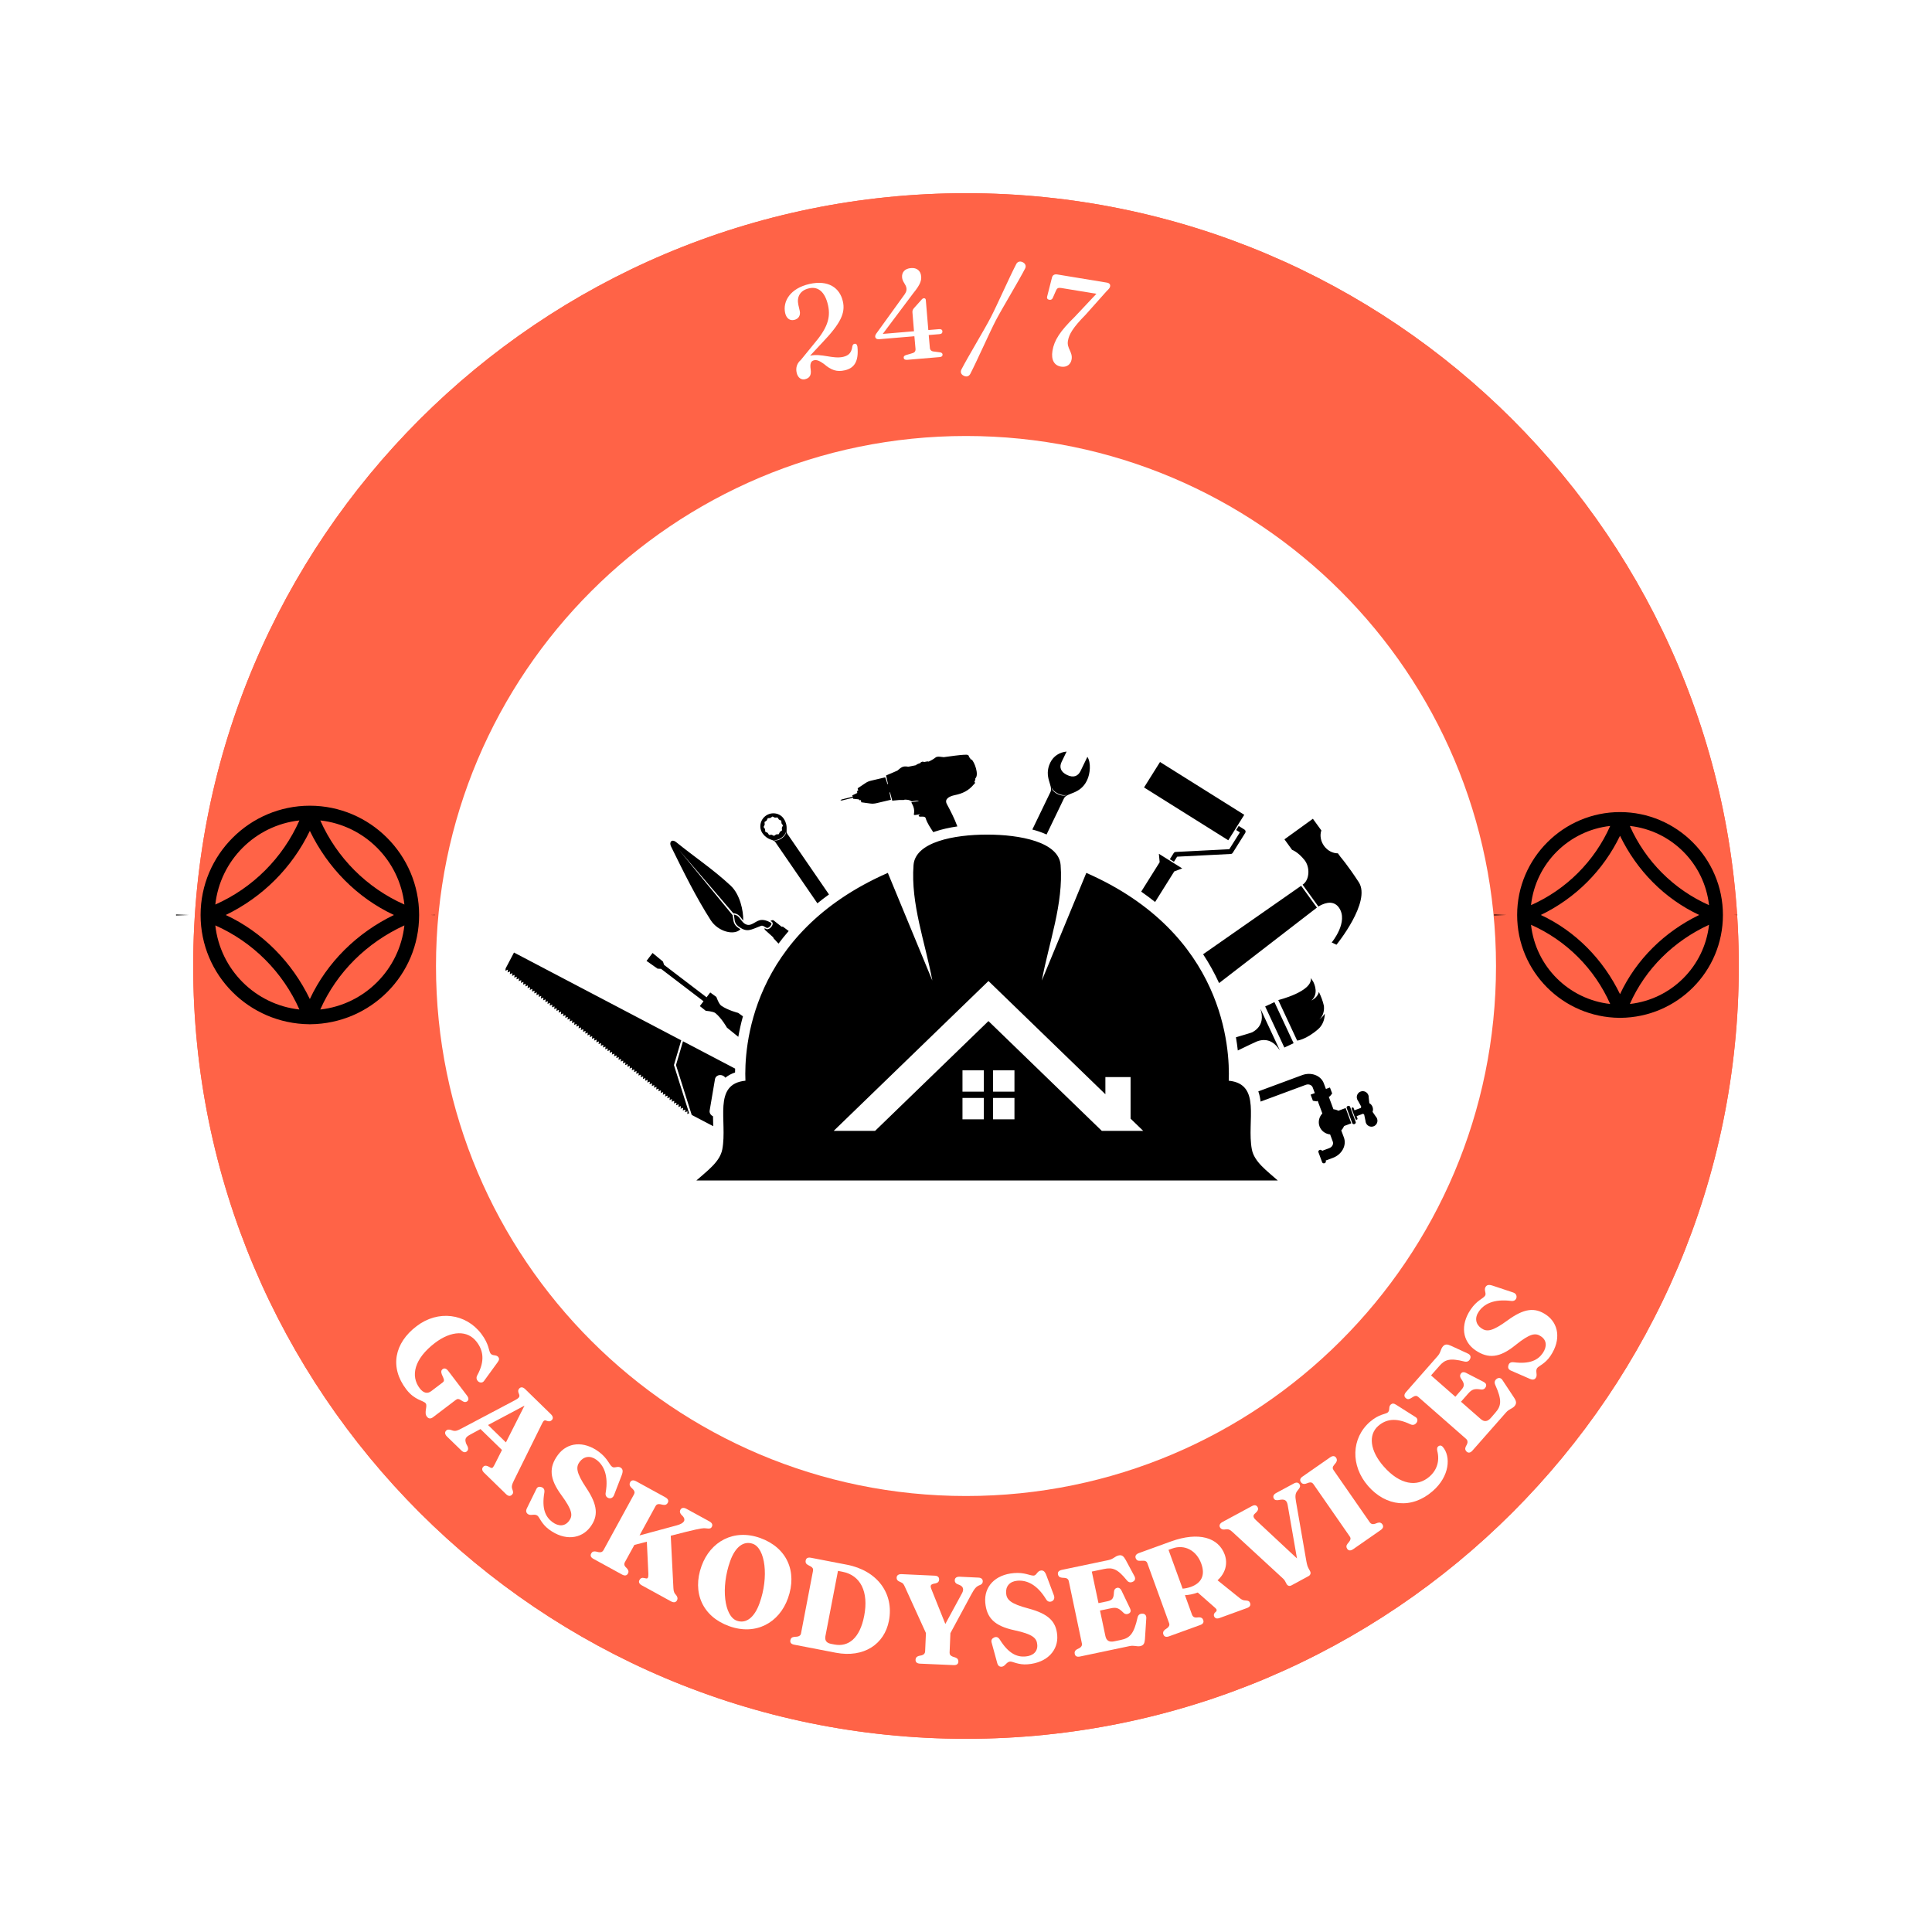
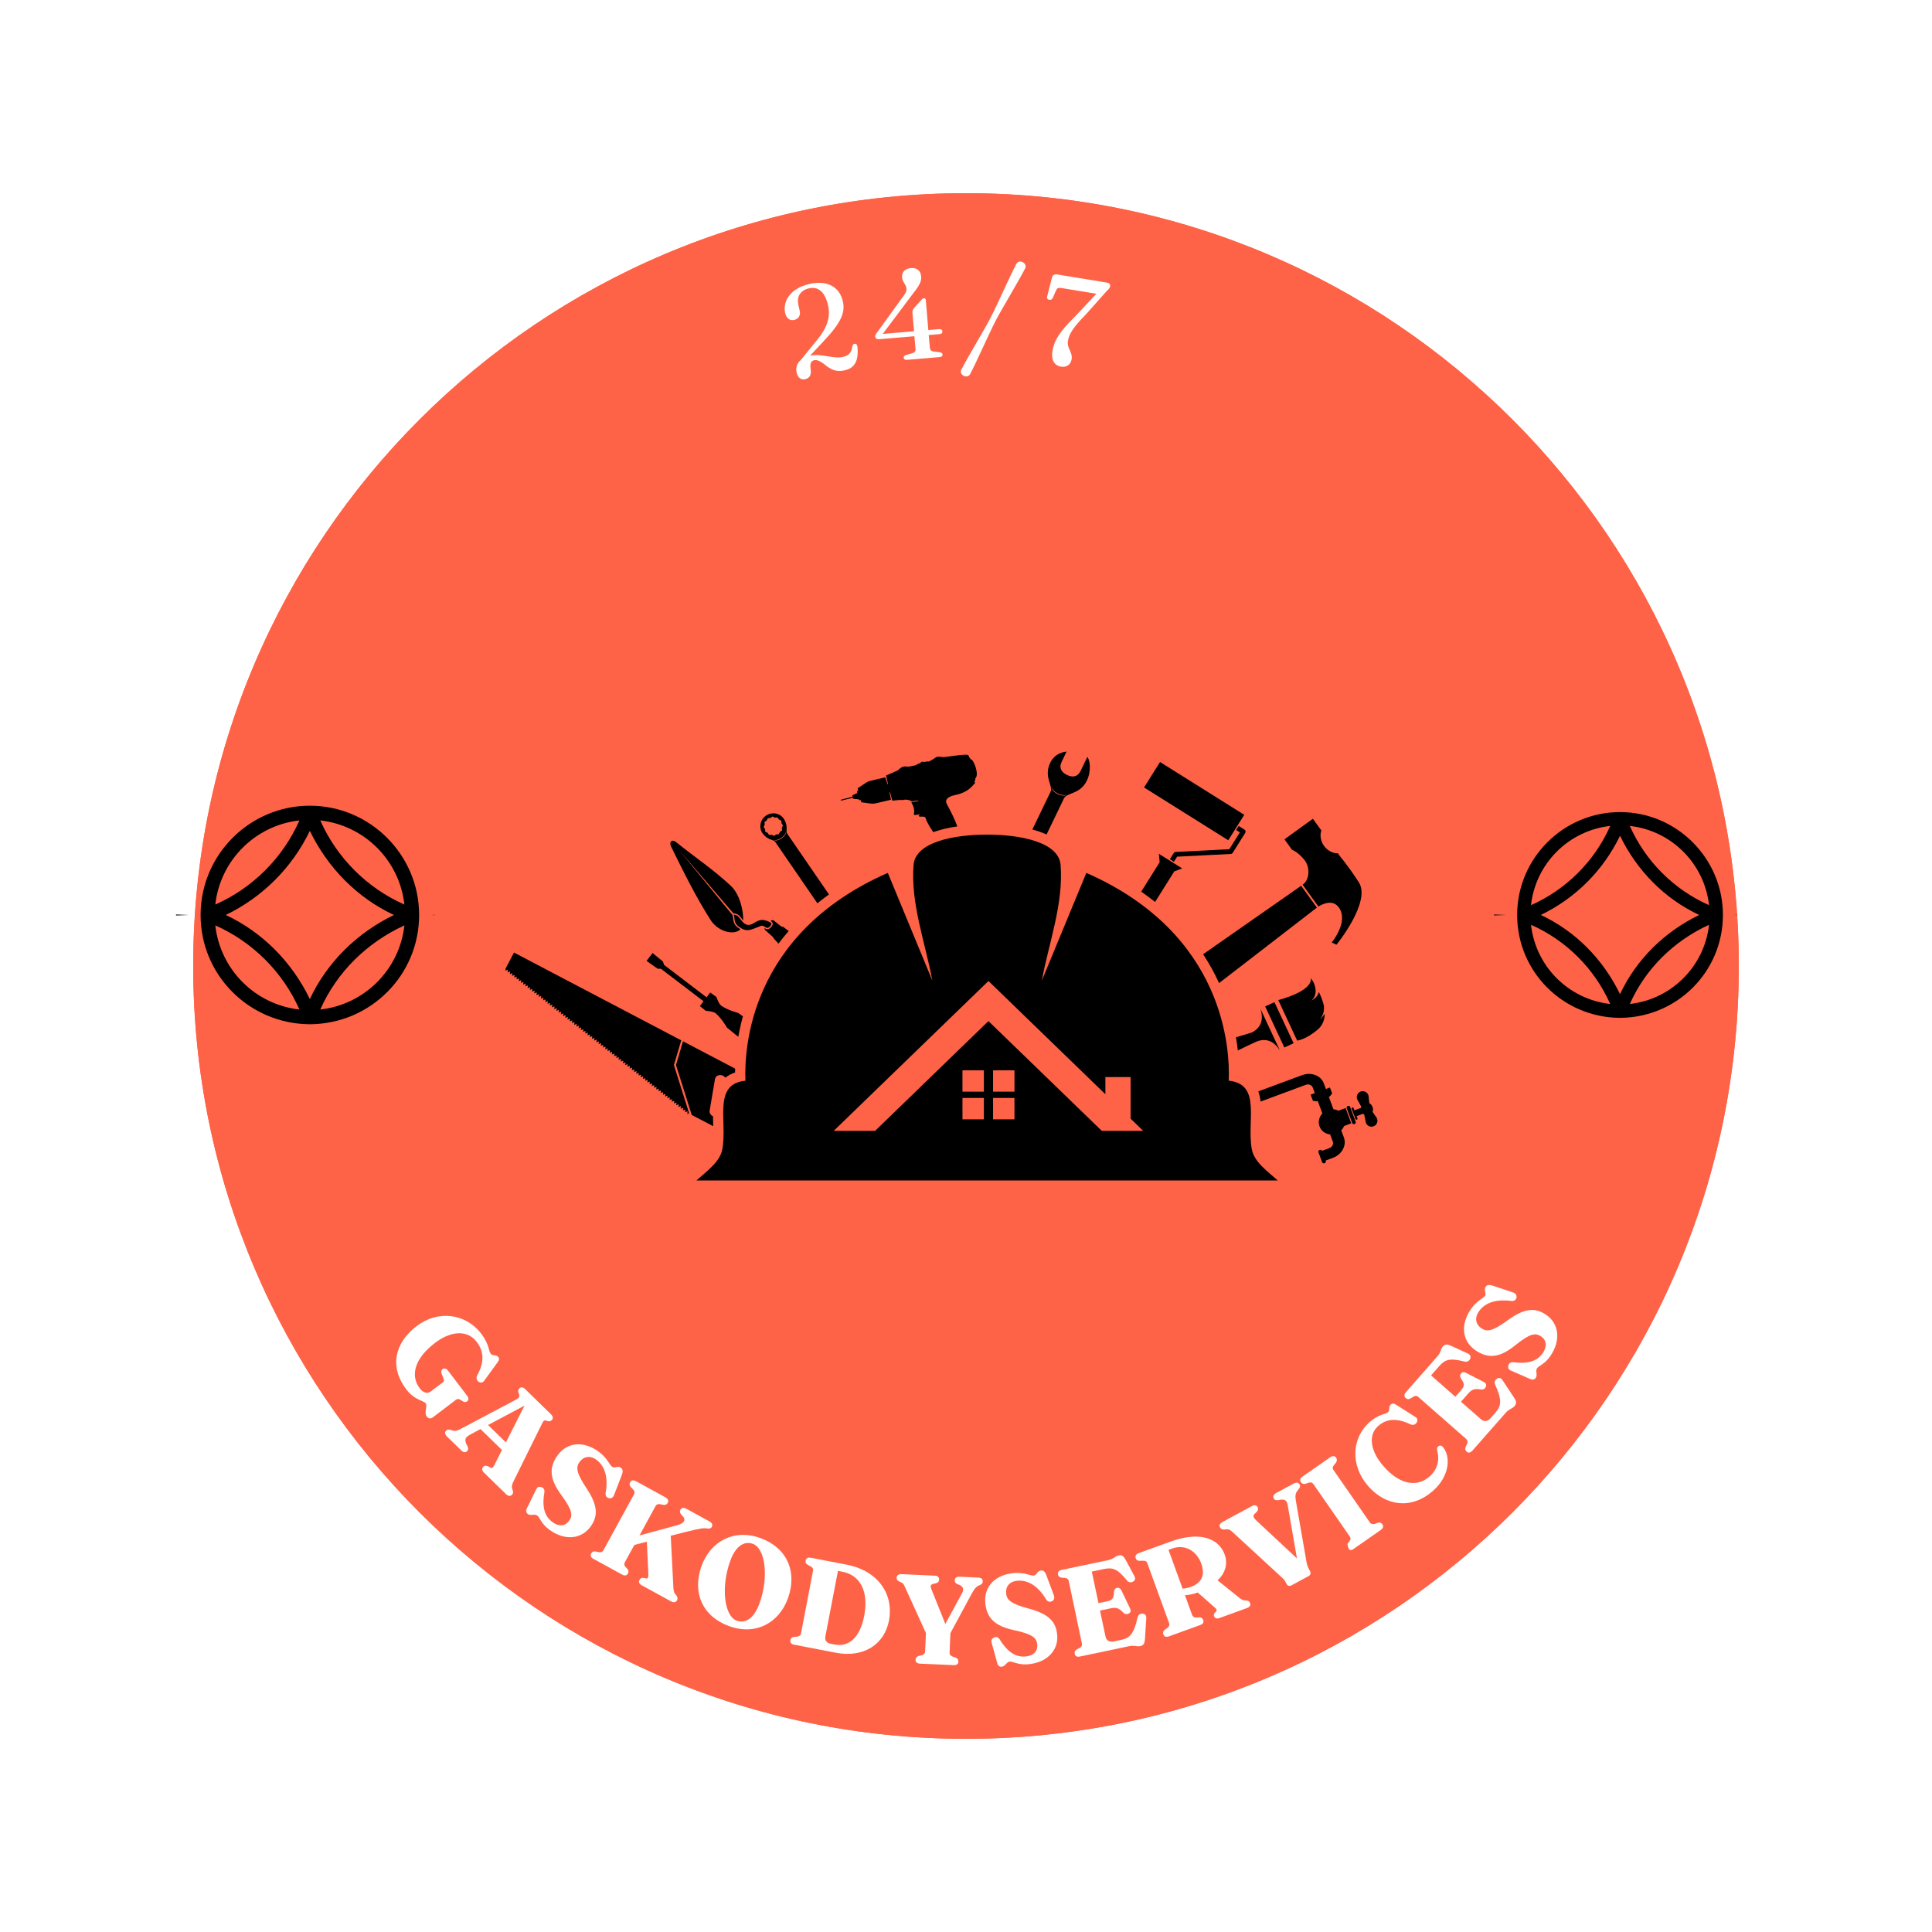
<svg xmlns="http://www.w3.org/2000/svg" width="500" zoomAndPan="magnify" viewBox="0 0 375 375" height="500" preserveAspectRatio="xMidYMid meet" version="1.0">
  <defs>
    <g />
    <clipPath id="f6f3cd35b4">
      <path d="M 37.5 37.5 L 337.5 37.5 L 337.5 337.5 L 37.5 337.5 Z M 37.5 37.5 " clip-rule="nonzero" />
    </clipPath>
    <clipPath id="09db874803">
      <path d="M 187.5 37.5 C 104.656 37.5 37.5 104.656 37.5 187.5 C 37.5 270.344 104.656 337.5 187.5 337.5 C 270.344 337.5 337.5 270.344 337.5 187.5 C 337.5 104.656 270.344 37.5 187.5 37.5 Z M 187.5 37.5 " clip-rule="nonzero" />
    </clipPath>
    <clipPath id="fb30d9451d">
      <path d="M 84.625 84.625 L 290.375 84.625 L 290.375 290.375 L 84.625 290.375 Z M 84.625 84.625 " clip-rule="nonzero" />
    </clipPath>
    <clipPath id="0840df6bc2">
      <path d="M 187.5 84.625 C 130.684 84.625 84.625 130.684 84.625 187.5 C 84.625 244.316 130.684 290.375 187.5 290.375 C 244.316 290.375 290.375 244.316 290.375 187.5 C 290.375 130.684 244.316 84.625 187.5 84.625 Z M 187.5 84.625 " clip-rule="nonzero" />
    </clipPath>
    <clipPath id="5b52ff3342">
      <path d="M 34.168 156.258 L 84.418 156.258 L 84.418 199 L 34.168 199 Z M 34.168 156.258 " clip-rule="nonzero" />
    </clipPath>
    <clipPath id="c1acedb859">
      <path d="M 289.988 157.504 L 337.238 157.504 L 337.238 198 L 289.988 198 Z M 289.988 157.504 " clip-rule="nonzero" />
    </clipPath>
    <clipPath id="a57ada8ed6">
      <path d="M 98.047 145.879 L 267.547 145.879 L 267.547 229.129 L 98.047 229.129 Z M 98.047 145.879 " clip-rule="nonzero" />
    </clipPath>
  </defs>
  <rect x="-37.5" width="450" fill="#ffffff" y="-37.5" height="450" fill-opacity="1" />
  <rect x="-37.5" width="450" fill="#ffffff" y="-37.5" height="450" fill-opacity="1" />
  <g clip-path="url(#f6f3cd35b4)">
    <g clip-path="url(#09db874803)">
      <path fill="#ff6347" d="M 37.5 37.5 L 337.5 37.5 L 337.5 337.5 L 37.5 337.5 Z M 37.5 37.5 " fill-opacity="1" fill-rule="nonzero" />
      <path stroke-linecap="butt" transform="matrix(0.75, 0, 0, 0.75, 37.5, 37.5)" fill="none" stroke-linejoin="miter" d="M 200 0 C 89.542 0 -0 89.542 -0 200 C -0 310.458 89.542 400 200 400 C 310.458 400 400 310.458 400 200 C 400 89.542 310.458 0 200 0 Z M 200 0 " stroke="#ff6347" stroke-width="4" stroke-opacity="1" stroke-miterlimit="4" />
    </g>
  </g>
  <g clip-path="url(#fb30d9451d)">
    <g clip-path="url(#0840df6bc2)">
-       <path fill="#ffffff" d="M 84.625 84.625 L 290.375 84.625 L 290.375 290.375 L 84.625 290.375 Z M 84.625 84.625 " fill-opacity="1" fill-rule="nonzero" />
-     </g>
+       </g>
  </g>
  <g clip-path="url(#5b52ff3342)">
    <path fill="#000000" d="M 62.168 159.246 C 70.746 160.199 77.539 166.992 78.492 175.57 C 71.223 172.355 65.387 166.516 62.168 159.246 Z M 58.117 159.246 C 54.898 166.516 49.062 172.355 41.793 175.57 C 42.746 166.992 49.539 160.199 58.117 159.246 Z M -233.199 177.598 C -233.199 177.598 -219.973 178.074 -199.48 178.668 C -194.238 178.789 -188.637 179.027 -182.562 179.145 C -177.199 179.266 -171.602 179.383 -165.641 179.383 C -157.062 179.504 -148.008 179.504 -138.715 179.504 C -125.609 179.504 -111.906 179.504 -98.203 179.621 C -84.504 179.621 -70.801 179.621 -57.695 179.621 C -48.402 179.621 -39.227 179.621 -30.766 179.504 C -23.617 179.383 -16.828 179.266 -10.512 179.145 C -1.695 178.906 6.289 178.668 13.078 178.43 C 27.734 177.953 36.672 177.598 36.672 177.598 C 36.672 177.598 27.734 177.238 13.078 176.762 C 6.289 176.523 -1.695 176.285 -10.512 176.047 C -16.828 175.93 -23.617 175.809 -30.766 175.691 C -39.348 175.57 -48.402 175.57 -57.695 175.57 C -70.801 175.57 -84.504 175.57 -98.203 175.57 C -111.906 175.57 -125.609 175.57 -138.715 175.691 C -148.008 175.691 -157.184 175.809 -165.641 175.809 C -171.48 175.93 -177.199 176.047 -182.562 176.047 C -188.637 176.168 -194.238 176.285 -199.48 176.523 C -219.973 177.121 -233.199 177.598 -233.199 177.598 Z M 83.613 177.598 C 83.613 177.598 96.84 178.074 117.332 178.668 C 122.574 178.789 128.176 179.027 134.254 179.145 C 139.613 179.266 145.215 179.383 151.172 179.383 C 159.75 179.504 168.805 179.504 178.219 179.504 C 191.324 179.504 205.027 179.504 218.727 179.621 C 232.43 179.621 246.133 179.621 259.238 179.621 C 268.531 179.621 277.707 179.621 286.285 179.504 C 293.434 179.383 300.227 179.266 306.539 179.145 C 315.477 178.906 323.34 178.668 330.133 178.43 C 344.785 177.953 353.723 177.598 353.723 177.598 C 353.723 177.598 344.785 177.238 330.133 176.762 C 323.34 176.523 315.355 176.285 306.539 176.047 C 300.227 175.93 293.434 175.809 286.285 175.691 C 277.707 175.57 268.652 175.57 259.238 175.57 C 246.133 175.57 232.43 175.57 218.727 175.57 C 205.027 175.57 191.324 175.57 178.219 175.691 C 168.805 175.691 159.75 175.809 151.172 175.809 C 145.332 175.93 139.613 176.047 134.254 176.047 C 128.176 176.168 122.574 176.285 117.332 176.523 C 96.84 177.121 83.613 177.598 83.613 177.598 Z M 60.141 161.273 C 63.598 168.422 69.316 174.262 76.465 177.598 C 69.316 181.051 63.48 186.77 60.141 193.918 C 56.688 186.77 50.969 180.934 43.82 177.598 C 50.969 174.141 56.688 168.422 60.141 161.273 Z M 78.492 179.621 C 77.539 188.199 70.746 194.992 62.168 195.945 C 65.387 188.676 71.223 182.957 78.492 179.621 Z M 41.793 179.621 C 49.062 182.84 54.898 188.676 58.117 195.945 C 49.539 194.992 42.746 188.199 41.793 179.621 Z M 60.141 198.805 C 60.141 198.805 60.141 198.805 60.023 198.805 C 48.348 198.684 38.934 189.273 38.934 177.598 C 38.934 165.918 48.465 156.387 60.141 156.387 C 71.82 156.387 81.352 165.918 81.352 177.598 C 81.352 189.273 71.938 198.684 60.262 198.805 C 60.141 198.805 60.141 198.805 60.141 198.805 Z M 60.141 198.805 " fill-opacity="1" fill-rule="evenodd" />
  </g>
  <g clip-path="url(#c1acedb859)">
    <path fill="#000000" d="M 316.352 160.316 C 324.43 161.215 330.824 167.609 331.723 175.688 C 324.879 172.656 319.383 167.16 316.352 160.316 Z M 312.539 160.316 C 309.508 167.16 304.012 172.656 297.168 175.688 C 298.066 167.609 304.461 161.215 312.539 160.316 Z M 38.23 177.594 C 38.23 177.594 50.684 178.043 69.98 178.605 C 74.918 178.715 80.191 178.941 85.91 179.051 C 90.961 179.164 96.234 179.277 101.844 179.277 C 109.922 179.391 118.449 179.391 127.199 179.391 C 139.539 179.391 152.441 179.391 165.344 179.5 C 178.246 179.5 191.148 179.5 203.488 179.5 C 212.238 179.5 220.879 179.5 228.844 179.391 C 235.574 179.277 241.969 179.164 247.918 179.051 C 256.219 178.828 263.734 178.605 270.129 178.379 C 283.93 177.93 292.344 177.594 292.344 177.594 C 292.344 177.594 283.93 177.258 270.129 176.809 C 263.734 176.586 256.219 176.359 247.918 176.137 C 241.969 176.023 235.574 175.91 228.844 175.801 C 220.766 175.688 212.238 175.688 203.488 175.688 C 191.148 175.688 178.246 175.688 165.344 175.688 C 152.441 175.688 139.539 175.688 127.199 175.801 C 118.449 175.801 109.809 175.91 101.844 175.91 C 96.344 176.023 90.961 176.137 85.91 176.137 C 80.191 176.246 74.918 176.359 69.98 176.586 C 50.684 177.145 38.23 177.594 38.23 177.594 Z M 336.547 177.594 C 336.547 177.594 349 178.043 368.297 178.605 C 373.234 178.715 378.508 178.941 384.23 179.051 C 389.277 179.164 394.551 179.277 400.16 179.277 C 408.238 179.391 416.766 179.391 425.629 179.391 C 437.969 179.391 450.871 179.391 463.773 179.5 C 476.676 179.5 489.578 179.5 501.918 179.5 C 510.668 179.5 519.309 179.5 527.387 179.391 C 534.117 179.277 540.512 179.164 546.457 179.051 C 554.871 178.828 562.277 178.605 568.672 178.379 C 582.473 177.93 590.887 177.594 590.887 177.594 C 590.887 177.594 582.473 177.258 568.672 176.809 C 562.277 176.586 554.762 176.359 546.457 176.137 C 540.512 176.023 534.117 175.91 527.387 175.801 C 519.309 175.688 510.781 175.688 501.918 175.688 C 489.578 175.688 476.676 175.688 463.773 175.688 C 450.871 175.688 437.969 175.688 425.629 175.801 C 416.766 175.801 408.238 175.91 400.16 175.91 C 394.664 176.023 389.277 176.137 384.23 176.137 C 378.508 176.246 373.234 176.359 368.297 176.586 C 349 177.145 336.547 177.594 336.547 177.594 Z M 314.445 162.223 C 317.699 168.957 323.086 174.453 329.816 177.594 C 323.086 180.848 317.586 186.234 314.445 192.965 C 311.191 186.234 305.809 180.734 299.074 177.594 C 305.809 174.34 311.191 168.957 314.445 162.223 Z M 331.723 179.5 C 330.824 187.578 324.43 193.973 316.352 194.871 C 319.383 188.027 324.879 182.645 331.723 179.5 Z M 297.168 179.5 C 304.012 182.531 309.508 188.027 312.539 194.871 C 304.461 193.973 298.066 187.578 297.168 179.5 Z M 314.445 197.562 C 314.445 197.562 314.445 197.562 314.332 197.562 C 303.34 197.453 294.477 188.59 294.477 177.594 C 294.477 166.598 303.453 157.625 314.445 157.625 C 325.441 157.625 334.418 166.598 334.418 177.594 C 334.418 188.59 325.555 197.453 314.559 197.562 C 314.445 197.562 314.445 197.562 314.445 197.562 Z M 314.445 197.562 " fill-opacity="1" fill-rule="evenodd" />
  </g>
  <g clip-path="url(#a57ada8ed6)">
    <path fill="#000000" d="M 255.867 199.75 C 256.746 198.984 257.133 197.832 257.141 196.75 C 256.652 197.539 256.074 197.859 256.074 197.859 C 257.055 197.094 257.02 195.637 256.973 195.25 C 256.766 194.301 256.391 193.352 255.992 192.523 C 255.746 193.668 254.539 194.191 254.539 194.191 C 255.992 192.941 255.137 191.016 254.898 190.551 C 254.625 190.109 254.434 189.848 254.434 189.848 C 254.77 192.48 248.109 194.113 248.109 194.113 L 251.777 201.98 C 251.777 201.98 253.5 201.82 255.867 199.75 Z M 137.953 178.613 C 139.375 180.828 142.5 181.641 143.719 180.371 C 143.547 180.27 143.363 180.148 143.168 180 C 142.43 179.445 142.363 178.824 142.297 178.23 C 142.273 178.039 142.25 177.84 142.203 177.637 L 131.715 164.875 L 142.352 177.285 C 142.383 177.273 142.418 177.266 142.453 177.273 C 143.25 177.348 143.645 177.879 143.992 178.344 C 144.078 178.465 144.164 178.582 144.258 178.688 C 144.316 176.793 143.625 173.582 141.824 171.906 C 138.406 168.719 134.957 166.465 131.234 163.449 C 130.453 162.816 129.797 163.391 130.254 164.316 C 132.664 169.207 135.047 174.074 137.953 178.613 Z M 150.191 182.172 C 150.199 182.184 150.207 182.195 150.219 182.203 C 150.219 182.203 150.223 182.207 150.223 182.203 C 150.523 182.523 150.816 182.844 151.109 183.156 C 151.734 182.316 152.395 181.5 153.086 180.707 C 152.75 180.453 152.41 180.199 152.066 179.945 C 151.992 179.852 151.859 179.848 151.719 179.879 L 150.16 178.656 C 150.035 178.539 149.801 178.605 149.539 178.77 C 149.629 178.816 149.711 178.863 149.793 178.906 C 149.805 178.914 149.812 178.922 149.828 178.93 C 150 179.07 150.082 179.375 149.781 179.805 C 149.633 180.012 149.434 180.195 149.227 180.289 C 149.031 180.383 148.824 180.395 148.648 180.289 C 148.625 180.277 148.477 180.191 148.41 180.156 C 148.391 180.262 148.398 180.359 148.441 180.434 L 148.441 180.438 C 148.457 180.461 148.477 180.484 148.5 180.508 C 148.516 180.523 150.09 181.941 150.09 181.941 C 150.102 182.023 150.129 182.094 150.176 182.156 C 150.18 182.16 150.188 182.164 150.191 182.172 Z M 142.43 177.52 C 142.641 178.398 142.422 179.129 143.316 179.805 C 145.027 181.098 145.703 180.457 147.715 179.707 C 148.066 179.574 148.43 179.914 148.773 180.078 C 149.18 180.324 149.969 179.363 149.672 179.121 C 148.938 178.711 148.133 178.41 147.383 178.637 C 146.617 178.867 145.836 179.684 145.062 179.508 C 143.77 179.207 143.758 177.645 142.43 177.52 Z M 241.512 158.152 L 225.16 147.902 L 222.059 152.844 L 238.41 163.094 Z M 239.934 161.105 L 240.66 161.562 L 238.605 164.832 L 228.191 165.363 C 228.039 165.371 227.898 165.453 227.816 165.582 L 227.066 166.777 L 227.859 167.27 L 228.48 166.281 L 238.898 165.754 C 239.051 165.746 239.188 165.664 239.27 165.535 L 241.699 161.664 C 241.836 161.445 241.77 161.156 241.551 161.02 L 240.43 160.316 Z M 165.559 154.844 L 165.609 155.043 L 166.719 155.156 C 166.742 155.215 166.758 155.27 166.781 155.328 L 167.07 155.297 L 167.18 155.723 L 168.906 155.961 C 169.301 156.016 169.723 155.992 170.094 155.902 L 172.934 155.234 C 172.844 154.754 172.75 154.281 172.648 153.812 L 172.754 153.785 C 172.891 154.324 173.035 154.863 173.188 155.41 L 174.484 155.285 L 175.57 155.273 L 175.555 155.207 C 176.113 155.23 176.461 155.215 176.957 155.547 C 177.465 155.465 177.832 155.398 178.098 155.414 C 178.191 155.418 178.277 155.445 178.355 155.492 L 177.102 155.668 C 176.902 155.695 176.867 155.742 176.973 155.922 C 177.406 156.645 177.531 157.328 177.379 158.039 C 177.352 158.156 177.461 158.195 177.582 158.199 L 178.633 158.043 C 178.434 158.156 178.184 158.324 178.395 158.461 C 178.625 158.633 179.52 158.305 179.664 158.793 C 179.965 159.785 180.582 160.648 181.148 161.523 C 181.277 161.477 181.41 161.43 181.543 161.387 C 182.789 160.969 184.238 160.637 185.824 160.406 C 185.242 158.832 184.504 157.414 183.781 156.062 C 183.293 155.145 184.109 154.586 185.367 154.324 C 186.84 154.02 188.02 153.465 189.008 152.262 C 189.27 152.004 189.34 151.988 189.125 151.688 C 189.262 151.602 189.355 151.246 189.301 151.098 C 190.105 150.379 189.094 147.785 188.578 147.422 C 188.457 147.336 188.41 147.473 188.367 147.336 C 188.316 147.152 188.207 147.012 188.008 146.93 C 188.262 146.797 187.891 146.484 187.594 146.488 C 186.117 146.504 184.656 146.797 183.188 146.965 C 182.781 146.934 181.961 146.754 181.637 147 C 181.164 147.363 180.695 147.629 180.223 147.836 C 180.223 147.836 180.223 147.832 180.223 147.828 C 180.199 147.754 179.809 147.797 179.297 147.918 C 179.238 147.859 179.172 147.809 179.074 147.836 L 178.773 147.922 C 178.719 147.938 178.711 148.016 178.699 148.086 C 178.168 148.254 177.789 148.434 177.812 148.516 C 177.812 148.516 177.812 148.52 177.812 148.52 C 177.328 148.613 176.828 148.707 176.301 148.824 C 175.164 148.598 174.871 149.02 174.172 149.586 L 174.168 149.578 L 173.109 150.043 L 171.984 150.516 C 172.102 151.062 172.223 151.617 172.355 152.176 L 172.25 152.199 C 172.125 151.754 171.984 151.312 171.824 150.879 L 169.008 151.543 C 168.629 151.633 168.273 151.793 167.949 152.02 L 166.469 153.008 L 166.586 153.461 L 166.34 153.547 C 166.359 153.672 166.375 153.797 166.398 153.918 L 165.43 154.375 L 165.5 154.645 L 163.352 155.176 L 163.109 155.34 L 163.402 155.375 Z M 227.926 169.137 L 229.469 168.559 L 224.938 165.719 L 225.09 167.355 L 221.508 173.066 C 222.438 173.715 223.336 174.383 224.203 175.074 Z M 200.375 161.012 C 200.816 161.125 201.238 161.25 201.637 161.383 C 202.184 161.566 202.68 161.766 203.137 161.977 C 204.73 158.672 206.25 155.516 206.512 154.977 C 207.094 153.773 209.645 154.258 210.988 151.469 C 211.621 150.168 211.797 148.027 211.062 146.902 L 209.734 149.652 C 209.242 150.668 208.352 151.023 207.102 150.418 C 205.848 149.812 205.57 148.895 206.059 147.879 L 207.027 145.879 C 205.688 146.008 204.484 146.727 203.855 148.027 C 202.512 150.816 204.477 152.512 203.898 153.715 C 203.629 154.27 202.023 157.602 200.375 161.012 Z M 205.355 154.031 C 206.02 154.352 206.68 154.426 207.059 154.258 C 206.75 154.52 206.027 154.48 205.309 154.133 C 204.59 153.789 204.105 153.246 204.121 152.84 C 204.227 153.238 204.695 153.715 205.355 154.031 Z M 150.484 163.438 C 150.484 163.438 156.105 171.613 158.656 175.332 C 159.383 174.742 160.133 174.168 160.906 173.613 C 158.316 169.84 152.816 161.832 152.816 161.832 C 152.43 161.273 153.078 160.402 152.152 158.953 C 151.406 157.793 149.816 157.527 148.68 158.309 C 147.543 159.086 147.219 160.668 148.035 161.777 C 149.055 163.164 150.102 162.875 150.484 163.438 Z M 152.566 161.371 C 152.648 161.754 152.312 162.316 151.719 162.723 C 151.129 163.129 150.48 163.242 150.152 163.027 C 150.527 163.145 151.113 163.004 151.656 162.633 C 152.199 162.258 152.543 161.762 152.566 161.371 Z M 148.43 160.055 L 148.391 159.551 L 148.805 159.266 L 149.023 158.812 L 149.527 158.77 L 149.945 158.484 L 150.402 158.703 L 150.906 158.664 L 151.191 159.078 L 151.648 159.297 L 151.688 159.801 L 151.973 160.219 L 151.754 160.672 L 151.793 161.176 L 151.379 161.465 L 151.16 161.918 L 150.656 161.957 L 150.238 162.242 L 149.781 162.027 L 149.277 162.066 L 148.992 161.648 L 148.535 161.434 L 148.496 160.926 L 148.211 160.512 Z M 128.312 188.055 L 136.555 194.344 L 135.84 195.281 L 136.992 196.199 C 136.992 196.199 138.422 196.289 138.867 196.648 C 140.094 197.66 141.098 199.461 141.098 199.461 L 143.305 201.246 C 143.527 199.988 143.82 198.652 144.203 197.266 L 143.281 196.602 C 143.281 196.602 141.277 196.109 139.98 195.191 C 139.516 194.863 139.047 193.508 139.047 193.508 L 137.855 192.637 L 137.145 193.574 L 128.898 187.285 L 128.68 186.637 L 126.664 184.973 L 126.102 185.715 L 126.055 185.77 L 125.492 186.512 L 127.629 188.016 Z M 242.98 223.078 C 241.953 217.605 244.918 210.41 238.496 209.762 C 238.754 203.617 237.73 181.219 210.855 169.426 L 202.219 190.324 C 203.605 182.879 206.434 175.477 205.867 167.914 C 205.531 163.418 197.992 161.996 191.594 161.996 C 185.191 161.996 177.652 163.418 177.316 167.914 C 176.75 175.477 179.578 182.879 180.965 190.324 L 172.328 169.426 C 145.453 181.219 144.43 203.617 144.688 209.762 C 138.266 210.41 141.227 217.605 140.199 223.078 C 139.742 225.512 137.301 227.227 135.168 229.129 L 248.016 229.129 C 245.883 227.227 243.438 225.512 242.98 223.078 Z M 190.965 217.262 L 186.816 217.262 L 186.816 213.109 L 190.965 213.109 Z M 190.965 211.895 L 186.816 211.895 L 186.816 207.746 L 190.965 207.746 Z M 196.906 217.262 L 192.754 217.262 L 192.754 213.109 L 196.906 213.109 Z M 196.906 211.895 L 192.754 211.895 L 192.754 207.746 L 196.906 207.746 Z M 213.863 219.5 L 191.859 198.191 L 169.855 219.5 L 161.824 219.5 L 191.863 190.414 L 214.555 212.391 L 214.555 209.059 L 219.445 209.059 L 219.445 217.125 L 221.898 219.5 Z M 253.203 166.934 C 254.312 168.328 254.184 170.742 252.93 171.648 C 252.898 171.672 252.867 171.691 252.832 171.715 L 255.902 175.961 C 256.559 175.547 258.637 174.438 259.863 176.133 C 261.855 178.895 258.484 182.934 258.484 182.934 L 259.41 183.371 C 259.41 183.371 266.207 175.031 263.738 171.234 C 261.613 167.965 260.168 166.297 260.168 166.297 L 259.688 165.629 C 258.703 165.637 257.68 165.129 257 164.191 C 256.32 163.254 256.156 162.117 256.473 161.188 L 254.832 158.922 L 249.312 162.914 L 250.789 164.953 C 250.793 164.953 251.941 165.352 253.203 166.934 Z M 267.289 217.129 C 267.281 217.102 267.27 217.078 267.258 217.055 L 267.262 217.051 L 267.25 217.035 C 267.195 216.918 267.125 216.816 267.043 216.727 L 266.414 215.809 C 266.523 215.52 266.531 215.18 266.41 214.855 C 266.289 214.527 266.062 214.277 265.789 214.129 L 265.664 213.023 C 265.672 212.898 265.66 212.773 265.625 212.652 L 265.621 212.633 L 265.617 212.633 C 265.609 212.605 265.602 212.582 265.594 212.555 C 265.371 211.953 264.703 211.645 264.105 211.867 C 263.504 212.09 263.199 212.758 263.426 213.359 C 263.465 213.473 263.523 213.574 263.594 213.668 L 264.207 214.781 C 264.184 214.867 264.168 214.953 264.156 215.043 L 262.898 215.508 L 262.73 215.062 C 262.699 214.969 262.586 214.93 262.484 214.965 C 262.379 215.004 262.324 215.109 262.355 215.199 L 263.109 217.23 C 263.145 217.32 263.254 217.363 263.359 217.324 C 263.461 217.289 263.52 217.184 263.484 217.09 L 263.316 216.645 L 264.578 216.176 C 264.641 216.238 264.711 216.297 264.785 216.34 L 265.047 217.59 C 265.055 217.703 265.078 217.82 265.117 217.93 C 265.34 218.535 266.008 218.84 266.609 218.617 C 267.207 218.398 267.512 217.73 267.289 217.129 Z M 262.051 214.828 C 261.992 214.668 261.797 214.594 261.613 214.664 C 261.434 214.73 261.332 214.914 261.391 215.074 L 262.484 218.016 C 262.543 218.176 262.738 218.25 262.918 218.18 C 263.102 218.113 263.199 217.93 263.141 217.773 Z M 262.285 218.039 L 261.184 215.07 L 259.777 215.594 C 259.484 215.438 259.16 215.34 258.82 215.309 L 257.918 212.883 L 258.137 212.801 L 258.129 212.777 L 258.156 212.766 L 258.574 212.246 L 258.141 211.082 L 257.359 211.371 L 256.953 210.277 C 256.387 208.746 254.5 208.031 252.75 208.68 L 244.238 211.836 C 244.461 212.465 244.598 213.129 244.684 213.816 L 253.449 210.566 C 254.012 210.355 254.613 210.586 254.797 211.078 L 255.203 212.172 L 254.391 212.469 L 254.82 213.621 L 254.785 213.648 L 255.516 213.773 L 255.762 213.684 L 256.668 216.121 C 256.035 216.785 255.793 217.75 256.121 218.637 C 256.449 219.523 257.262 220.098 258.176 220.191 L 258.695 221.59 C 258.875 222.082 258.57 222.648 258.008 222.855 L 256.613 223.375 C 256.547 223.207 256.34 223.129 256.145 223.203 C 255.949 223.273 255.84 223.473 255.906 223.645 L 256.629 225.598 C 256.691 225.773 256.906 225.852 257.102 225.777 C 257.297 225.707 257.406 225.508 257.344 225.336 L 257.312 225.258 L 258.707 224.742 C 260.457 224.094 261.418 222.32 260.852 220.793 L 260.336 219.402 C 260.574 219.156 260.758 218.871 260.879 218.562 Z M 138.422 217.969 C 138.41 217.527 138.402 217.094 138.395 216.668 C 137.949 216.465 137.668 216.02 137.742 215.57 L 138.781 209.445 C 138.875 208.91 139.434 208.57 140.035 208.691 C 140.359 208.758 140.621 208.941 140.789 209.18 C 141.375 208.711 142.023 208.387 142.676 208.168 C 142.676 207.926 142.68 207.676 142.688 207.418 L 132.57 202.109 L 131.211 206.727 L 134.262 216.406 L 138.441 218.594 C 138.434 218.387 138.43 218.176 138.422 217.969 Z M 243.914 202.16 C 246.32 201.211 247.734 202.812 248.34 203.777 L 248.371 203.766 L 244.707 195.918 L 244.68 195.934 C 245.031 197.02 245.348 199.129 243.074 200.359 C 242.926 200.441 241.508 200.863 239.895 201.336 C 240.047 202.23 240.168 203.086 240.258 203.895 C 241.973 203.066 243.602 202.285 243.914 202.16 Z M 132.227 201.926 L 99.766 184.887 L 98.152 187.953 L 98.09 188.406 L 98.566 188.215 L 98.594 188.238 L 98.52 188.746 L 98.996 188.555 L 99.023 188.578 L 98.953 189.086 L 99.426 188.895 L 99.453 188.918 L 99.383 189.422 L 99.859 189.234 L 99.887 189.258 L 99.812 189.762 L 100.285 189.574 L 100.316 189.598 L 100.246 190.102 L 100.719 189.914 L 100.75 189.938 L 100.676 190.441 L 101.148 190.254 L 101.18 190.277 L 101.105 190.781 L 101.578 190.594 L 101.609 190.617 L 101.535 191.121 L 102.008 190.934 L 102.039 190.957 L 101.969 191.461 L 102.441 191.27 L 102.473 191.297 L 102.398 191.801 L 102.871 191.609 L 102.902 191.637 L 102.828 192.141 L 103.301 191.949 L 103.332 191.977 L 103.262 192.477 L 103.73 192.289 L 103.762 192.316 L 103.691 192.816 L 104.16 192.629 L 104.191 192.656 L 104.121 193.156 L 104.594 192.969 L 104.625 192.996 L 104.551 193.492 L 105.02 193.309 L 105.055 193.336 L 104.98 193.832 L 105.449 193.645 L 105.484 193.676 L 105.414 194.172 L 105.879 193.988 L 105.914 194.016 L 105.844 194.512 L 106.309 194.328 L 106.344 194.355 L 106.27 194.852 L 106.738 194.668 L 106.773 194.695 L 106.703 195.191 L 107.172 195.008 L 107.207 195.035 L 107.133 195.531 L 107.602 195.348 L 107.637 195.375 L 107.566 195.871 L 108.031 195.688 L 108.07 195.715 L 107.996 196.211 L 108.461 196.027 L 108.496 196.059 L 108.426 196.551 L 108.891 196.367 L 108.926 196.398 L 108.855 196.891 L 109.32 196.707 L 109.359 196.734 L 109.285 197.23 L 109.75 197.047 L 109.789 197.078 L 109.719 197.57 L 110.18 197.387 L 110.219 197.418 L 110.152 197.91 L 110.613 197.727 L 110.652 197.758 L 110.578 198.25 L 111.043 198.066 L 111.082 198.098 L 111.012 198.59 L 111.469 198.406 L 111.516 198.438 L 111.441 198.93 L 111.902 198.746 L 111.941 198.777 L 111.871 199.266 L 112.332 199.086 L 112.371 199.117 L 112.301 199.605 L 112.762 199.426 L 112.805 199.461 L 112.734 199.945 L 113.191 199.766 L 113.234 199.797 L 113.164 200.285 L 113.621 200.105 L 113.664 200.137 L 113.594 200.625 L 114.051 200.441 L 114.094 200.477 L 114.023 200.965 L 114.484 200.781 L 114.527 200.816 L 114.457 201.305 L 114.914 201.125 L 114.957 201.156 L 114.887 201.641 L 115.34 201.461 L 115.387 201.496 L 115.316 201.98 L 115.773 201.801 L 115.816 201.836 L 115.75 202.32 L 116.203 202.141 L 116.25 202.176 L 116.18 202.66 L 116.633 202.477 L 116.68 202.516 L 116.609 203 L 117.062 202.816 L 117.109 202.855 L 117.035 203.336 L 117.492 203.156 L 117.539 203.195 L 117.469 203.68 L 117.918 203.496 L 117.969 203.535 L 117.902 204.016 L 118.352 203.836 L 118.402 203.875 L 118.332 204.355 L 118.781 204.176 L 118.828 204.215 L 118.762 204.695 L 119.211 204.516 L 119.258 204.555 L 119.191 205.035 L 119.641 204.855 L 119.691 204.895 L 119.621 205.375 L 120.066 205.195 L 120.121 205.234 L 120.051 205.715 L 120.5 205.535 L 120.551 205.574 L 120.48 206.051 L 120.93 205.875 L 120.98 205.918 L 120.91 206.395 L 121.359 206.215 L 121.41 206.254 L 121.34 206.734 L 121.789 206.555 L 121.84 206.598 L 121.77 207.07 L 122.219 206.891 L 122.27 206.934 L 122.203 207.41 L 122.648 207.23 L 122.703 207.273 L 122.633 207.75 L 123.078 207.57 L 123.133 207.613 L 123.062 208.09 L 123.508 207.91 L 123.562 207.953 L 123.492 208.43 L 123.938 208.25 L 123.992 208.293 L 123.926 208.766 L 124.367 208.59 L 124.422 208.633 L 124.355 209.105 L 124.801 208.93 L 124.855 208.973 L 124.785 209.445 L 125.227 209.266 L 125.281 209.312 L 125.215 209.781 L 125.656 209.605 L 125.715 209.652 L 125.645 210.125 L 126.086 209.945 L 126.145 209.992 L 126.074 210.461 L 126.516 210.285 L 126.574 210.332 L 126.508 210.801 L 126.949 210.625 L 127.004 210.672 L 126.938 211.141 L 127.375 210.965 L 127.434 211.012 L 127.367 211.48 L 127.809 211.305 L 127.867 211.352 L 127.801 211.816 L 128.234 211.645 L 128.297 211.688 L 128.23 212.156 L 128.664 211.98 L 128.727 212.031 L 128.656 212.496 L 129.094 212.32 L 129.156 212.367 L 129.09 212.836 L 129.527 212.664 L 129.586 212.711 L 129.52 213.176 L 129.957 213 L 130.016 213.047 L 129.953 213.512 L 130.387 213.34 L 130.449 213.387 L 130.379 213.852 L 130.812 213.68 L 130.879 213.727 L 130.812 214.191 L 131.246 214.02 L 131.309 214.066 L 131.242 214.531 L 131.676 214.355 L 131.738 214.406 L 131.672 214.871 L 132.105 214.699 L 132.168 214.746 L 132.102 215.211 L 132.535 215.035 L 132.598 215.086 L 132.535 215.547 L 132.965 215.375 L 133.027 215.426 L 132.965 215.887 L 133.395 215.715 L 133.457 215.766 L 133.391 216.227 L 133.758 216.082 L 130.809 206.73 Z M 251.09 202.488 L 247.367 194.512 L 245.57 195.352 L 249.293 203.328 Z M 252.547 171.926 L 252.207 172.172 L 233.523 185.219 C 234.695 186.996 235.73 188.863 236.625 190.816 L 255.613 176.164 Z M 252.547 171.926 " fill-opacity="1" fill-rule="nonzero" />
  </g>
  <g fill="#ffffff" fill-opacity="1">
    <g transform="translate(153.695, 73.834)">
      <g>
        <path d="M 0.938 -1.484 C 1.156 -0.516 1.828 -0.062 2.531 -0.219 C 3.406 -0.422 3.828 -0.969 3.656 -2.125 C 3.484 -3.25 3.703 -3.766 4.312 -3.906 C 4.812 -4.016 5.297 -3.859 6.219 -3.203 C 7.641 -1.969 8.75 -1.609 10.25 -1.953 C 12.109 -2.359 13.016 -3.672 12.734 -6.531 C 12.656 -6.984 12.469 -7.156 12.203 -7.109 C 12 -7.094 11.828 -6.953 11.75 -6.641 C 11.594 -5.453 11.125 -4.828 9.938 -4.562 C 7.953 -4.125 5.719 -5.281 3.578 -4.797 L 3.547 -4.797 L 5.922 -7.344 C 9.469 -11.062 10.422 -13.078 9.906 -15.328 C 9.312 -17.984 7.078 -19.531 3.438 -18.719 C -0.328 -17.875 -1.797 -15.328 -1.297 -13.078 C -1.062 -12.047 -0.391 -11.547 0.438 -11.734 C 1.297 -11.922 1.734 -12.609 1.531 -13.5 L 1.266 -14.656 C 0.938 -16.141 1.531 -17.469 3.359 -17.875 C 5.062 -18.266 6.438 -17.234 7.031 -14.562 C 7.578 -12.094 6.828 -10.062 4.297 -7.094 L 1.75 -3.969 C 0.984 -3.312 0.719 -2.438 0.938 -1.484 Z M 0.938 -1.484 " />
      </g>
    </g>
  </g>
  <g fill="#ffffff" fill-opacity="1">
    <g transform="translate(169.827, 70.358)">
      <g>
        <path d="M 7.281 -9.688 L 7.578 -6.062 L 1.516 -5.547 L 7.469 -13.484 C 8.797 -15.094 9.047 -15.938 8.969 -16.719 C 8.875 -17.828 8.094 -18.422 7.016 -18.328 C 5.75 -18.234 5.188 -17.469 5.266 -16.516 C 5.344 -15.578 6.047 -15.188 6.125 -14.344 C 6.156 -13.812 5.953 -13.453 5.484 -12.844 L 0.453 -5.875 C 0.141 -5.469 0.031 -5.25 0.047 -5.016 C 0.078 -4.688 0.344 -4.484 0.812 -4.516 L 7.656 -5.094 L 7.875 -2.625 C 7.906 -2.141 7.656 -1.891 7.188 -1.781 L 6.078 -1.453 C 5.734 -1.359 5.547 -1.188 5.578 -0.922 C 5.594 -0.641 5.812 -0.484 6.25 -0.516 L 12.531 -1.047 C 12.969 -1.078 13.141 -1.266 13.125 -1.562 C 13.094 -1.812 12.891 -1.953 12.531 -1.984 L 11.469 -2.125 C 10.984 -2.156 10.688 -2.391 10.656 -2.875 L 10.438 -5.328 L 12.5 -5.5 C 12.938 -5.531 13.109 -5.719 13.094 -6.062 C 13.062 -6.391 12.797 -6.5 12.438 -6.469 L 10.359 -6.297 L 9.875 -12.109 C 9.859 -12.375 9.703 -12.484 9.5 -12.469 C 9.328 -12.453 9.203 -12.391 8.984 -12.125 L 7.531 -10.5 C 7.328 -10.234 7.25 -10.031 7.281 -9.688 Z M 7.281 -9.688 " />
      </g>
    </g>
  </g>
  <g fill="#ffffff" fill-opacity="1">
    <g transform="translate(186.354, 69.181)">
      <g>
        <path d="M 6.938 -7 C 8.203 -9.406 11.25 -14.422 12.609 -17.047 C 12.859 -17.516 12.703 -18 12.172 -18.281 C 11.641 -18.547 11.156 -18.406 10.906 -17.938 C 9.547 -15.328 7.188 -9.953 5.922 -7.516 C 4.672 -5.109 1.609 -0.078 0.266 2.516 C 0.016 3 0.156 3.484 0.703 3.75 C 1.234 4.031 1.703 3.875 1.969 3.406 C 3.312 0.797 5.688 -4.578 6.938 -7 Z M 6.938 -7 " />
      </g>
    </g>
  </g>
  <g fill="#ffffff" fill-opacity="1">
    <g transform="translate(200.517, 69.914)">
      <g>
        <path d="M 7.484 -0.172 C 7.719 -1.609 6.516 -2.297 6.766 -3.734 C 6.969 -5.031 7.781 -6.375 10.172 -8.797 L 14.266 -13.391 C 14.797 -13.891 14.922 -14.094 14.953 -14.328 C 15.031 -14.719 14.797 -14.984 14.297 -15.062 L 4.703 -16.641 C 4.141 -16.734 3.781 -16.5 3.672 -16.047 L 2.75 -12.422 C 2.625 -12.016 2.797 -11.781 3.172 -11.719 C 3.484 -11.672 3.719 -11.828 3.828 -12.094 L 4.453 -13.516 C 4.641 -13.969 4.891 -14.109 5.453 -14.016 L 12.297 -12.891 L 8.062 -8.391 C 5.266 -5.656 4.094 -3.875 3.766 -1.828 C 3.469 -0.016 4.141 1.031 5.422 1.25 C 6.562 1.438 7.328 0.797 7.484 -0.172 Z M 7.484 -0.172 " />
      </g>
    </g>
  </g>
  <g fill="#ffffff" fill-opacity="1">
    <g transform="translate(214.92, 72.54)">
      <g />
    </g>
  </g>
  <g fill="#ffffff" fill-opacity="1">
    <g transform="translate(70.629, 256.685)">
      <g />
    </g>
  </g>
  <g fill="#ffffff" fill-opacity="1">
    <g transform="translate(73.527, 261.901)">
      <g>
        <path d="M 10.531 13.172 L 14.953 9.812 C 15.281 9.562 15.547 9.609 15.906 9.844 L 16.25 10.062 C 16.609 10.281 16.875 10.297 17.156 10.094 C 17.453 9.859 17.5 9.484 17.109 8.969 L 13.469 4.188 C 13.094 3.688 12.688 3.609 12.375 3.859 C 12.078 4.078 12.062 4.438 12.234 4.875 L 12.5 5.484 C 12.734 6 12.672 6.219 12.391 6.438 L 10.141 8.141 C 9.438 8.672 8.641 8.5 7.938 7.562 C 6.109 5.172 6.875 1.828 10.891 -1.234 C 14.094 -3.672 17.25 -3.75 19 -1.438 C 20.234 0.172 20.672 2.203 19.109 5.047 C 18.844 5.516 18.969 5.953 19.328 6.266 C 19.688 6.531 20.156 6.516 20.422 6.141 L 23.047 2.531 C 23.391 2.078 23.406 1.781 23.203 1.516 C 22.781 0.969 22.094 1.344 21.688 0.812 C 21.312 0.312 21.438 -0.969 19.891 -3.016 C 16.859 -6.984 11.5 -7.672 7.344 -4.5 C 3.016 -1.219 2.062 3.484 5.328 7.766 C 6.984 9.938 8.656 9.891 9.109 10.5 C 9.5 11 8.734 12.281 9.312 13.047 C 9.641 13.484 10.047 13.547 10.531 13.172 Z M 10.531 13.172 " />
      </g>
    </g>
  </g>
  <g fill="#ffffff" fill-opacity="1">
    <g transform="translate(85.855, 277.938)">
      <g>
        <path d="M 4.828 3.703 C 5.062 3.453 5.047 3.188 4.906 2.812 L 4.656 2.344 C 4.281 1.375 4.469 1.016 5.5 0.469 L 7.406 -0.562 L 11.578 3.5 L 10.234 6.172 C 9.875 6.844 9.781 7.109 9.375 6.938 L 8.875 6.672 C 8.453 6.5 8.188 6.5 7.953 6.75 C 7.641 7.078 7.656 7.469 8.094 7.906 L 12.359 12.062 C 12.812 12.5 13.203 12.516 13.516 12.188 C 13.766 11.938 13.812 11.688 13.594 11.141 C 13.391 10.641 13.5 10.203 13.953 9.312 L 19.359 -1.625 C 19.641 -2.219 19.844 -2.359 20.266 -2.156 C 20.688 -2 20.984 -2.031 21.25 -2.297 C 21.547 -2.594 21.516 -3.016 21.062 -3.453 L 16.094 -8.297 C 15.641 -8.734 15.25 -8.75 14.953 -8.453 C 14.703 -8.203 14.641 -7.906 14.844 -7.453 C 15.109 -6.859 14.938 -6.625 14.156 -6.188 L 3.906 -0.766 C 2.875 -0.203 2.531 -0.109 1.969 -0.281 L 1.641 -0.391 C 1.203 -0.516 0.953 -0.469 0.734 -0.25 C 0.438 0.062 0.469 0.453 0.906 0.891 L 3.688 3.594 C 4.141 4.031 4.516 4.031 4.828 3.703 Z M 8.875 -1.344 L 15.953 -5.109 L 12.344 2.031 Z M 8.875 -1.344 " />
      </g>
    </g>
  </g>
  <g fill="#ffffff" fill-opacity="1">
    <g transform="translate(100.141, 291.624)">
      <g>
        <path d="M 6.406 5.234 C 9.516 7.547 12.703 7.062 14.422 4.781 C 16.031 2.641 15.891 0.531 13.672 -2.797 C 11.625 -5.859 11.641 -6.906 12.375 -7.891 C 13.188 -8.969 14.438 -9.156 15.625 -8.281 C 17.047 -7.219 18 -5.25 17.422 -1.906 C 17.328 -1.391 17.516 -1 18 -0.844 C 18.453 -0.719 18.859 -0.938 19.047 -1.438 L 20.547 -5.328 C 20.828 -6.094 20.734 -6.453 20.391 -6.719 C 19.781 -7.172 19.125 -6.562 18.672 -6.922 C 18.109 -7.328 17.812 -8.547 16.125 -9.812 C 13.172 -12 9.984 -11.703 8.156 -9.234 C 6.375 -6.828 6.484 -4.625 8.812 -1.438 C 11 1.547 11.078 2.578 10.297 3.594 C 9.516 4.641 8.297 4.719 7.062 3.797 C 5.734 2.797 4.984 1.203 5.516 -1.922 C 5.594 -2.484 5.422 -2.828 4.922 -2.984 C 4.484 -3.125 4.156 -3 3.969 -2.609 L 2.141 1.109 C 1.875 1.641 1.984 2 2.312 2.25 C 2.844 2.656 3.609 2.141 4.172 2.562 C 4.594 2.875 4.922 4.125 6.406 5.234 Z M 6.406 5.234 " />
      </g>
    </g>
  </g>
  <g fill="#ffffff" fill-opacity="1">
    <g transform="translate(113.364, 301.587)">
      <g>
        <path d="M 7.938 1.609 L 9.766 -1.719 L 12.188 -2.344 L 12.484 3.922 C 12.5 4.625 12.359 4.859 12.031 4.781 L 11.562 4.688 C 11.219 4.609 10.938 4.75 10.766 5.078 C 10.547 5.469 10.672 5.828 11.234 6.141 L 16.875 9.234 C 17.422 9.531 17.812 9.438 18.031 9.062 C 18.203 8.734 18.188 8.422 17.859 8 C 17.562 7.719 17.375 7.391 17.344 6.672 L 16.828 -3.5 L 19.891 -4.281 C 22.781 -4.984 23.141 -5 23.672 -4.938 C 24.375 -4.828 24.625 -4.906 24.797 -5.219 C 25 -5.594 24.891 -5.969 24.344 -6.281 L 19.859 -8.734 C 19.312 -9.031 18.906 -8.922 18.703 -8.547 C 18.531 -8.234 18.594 -7.938 18.859 -7.609 L 19.219 -7.234 C 19.766 -6.562 19.484 -5.922 18 -5.516 L 10.766 -3.562 L 13.875 -9.25 C 14.047 -9.578 14.359 -9.703 14.766 -9.625 L 15.359 -9.5 C 15.812 -9.422 16.078 -9.578 16.25 -9.891 C 16.453 -10.266 16.344 -10.641 15.797 -10.953 L 10.094 -14.078 C 9.531 -14.375 9.156 -14.266 8.953 -13.891 C 8.781 -13.578 8.797 -13.25 9.094 -12.922 L 9.516 -12.5 C 9.812 -12.188 9.875 -11.875 9.703 -11.547 L 3.766 -0.688 C 3.578 -0.359 3.281 -0.234 2.844 -0.312 L 2.281 -0.438 C 1.828 -0.516 1.562 -0.391 1.391 -0.062 C 1.172 0.328 1.281 0.703 1.844 1 L 7.375 4.031 C 7.922 4.328 8.297 4.234 8.516 3.844 C 8.688 3.516 8.672 3.281 8.375 2.891 L 8.016 2.516 C 7.766 2.203 7.75 1.938 7.938 1.609 Z M 7.938 1.609 " />
      </g>
    </g>
  </g>
  <g fill="#ffffff" fill-opacity="1">
    <g transform="translate(132.396, 311.856)">
      <g>
        <path d="M 15.172 -13.328 C 10.031 -15.172 5.484 -12.656 3.766 -7.875 C 1.922 -2.75 3.953 1.922 9.141 3.781 C 14.297 5.641 18.844 3.141 20.547 -1.641 C 22.391 -6.781 20.375 -11.453 15.172 -13.328 Z M 15.031 -0.672 C 14.031 2.141 12.391 3.359 10.609 2.719 C 8.203 1.844 7.484 -3.703 9.328 -8.844 C 10.328 -11.656 11.969 -12.828 13.734 -12.203 C 16.141 -11.328 16.875 -5.781 15.031 -0.672 Z M 15.031 -0.672 " />
      </g>
    </g>
  </g>
  <g fill="#ffffff" fill-opacity="1">
    <g transform="translate(152.102, 318.844)">
      <g>
        <path d="M 1.312 -0.484 C 1.219 -0.047 1.438 0.281 2.062 0.391 L 10.141 1.953 C 15.578 2.984 19.562 0.297 20.438 -4.25 C 21.453 -9.531 18.203 -14 12.25 -15.141 L 5.297 -16.484 C 4.672 -16.594 4.359 -16.391 4.281 -15.953 C 4.203 -15.609 4.312 -15.312 4.703 -15.094 L 5.234 -14.812 C 5.625 -14.609 5.781 -14.328 5.703 -13.953 L 3.375 -1.797 C 3.312 -1.438 3.047 -1.234 2.625 -1.172 L 2.031 -1.125 C 1.578 -1.062 1.375 -0.844 1.312 -0.484 Z M 9.891 0.359 L 9.234 0.234 C 8.344 0.062 7.953 -0.391 8.109 -1.266 L 10.547 -13.938 L 11.422 -13.766 C 14.938 -13.094 16.531 -9.859 15.641 -5.234 C 14.797 -0.797 12.531 0.859 9.891 0.359 Z M 9.891 0.359 " />
      </g>
    </g>
  </g>
  <g fill="#ffffff" fill-opacity="1">
    <g transform="translate(173.004, 322.665)">
      <g>
        <path d="M 13.016 -0.141 C 13.031 -0.5 12.875 -0.781 12.453 -0.938 L 11.891 -1.125 C 11.484 -1.281 11.297 -1.531 11.312 -1.906 L 11.469 -5.672 L 15.516 -13.172 C 16.188 -14.438 16.547 -14.719 17.016 -14.938 L 17.219 -15.016 C 17.594 -15.172 17.734 -15.375 17.75 -15.703 C 17.766 -16.141 17.484 -16.438 16.875 -16.453 L 13.266 -16.625 C 12.641 -16.641 12.328 -16.375 12.312 -15.938 C 12.297 -15.578 12.5 -15.344 12.781 -15.203 L 13.219 -15.031 C 13.984 -14.719 14.109 -14.141 13.734 -13.438 L 10.484 -7.453 L 7.781 -14.203 C 7.516 -14.875 7.625 -15.094 8.172 -15.25 L 8.609 -15.344 C 9.062 -15.438 9.266 -15.703 9.281 -16.078 C 9.297 -16.516 9.016 -16.812 8.406 -16.828 L 1.984 -17.125 C 1.359 -17.141 1.047 -16.875 1.031 -16.438 C 1.016 -16.141 1.156 -15.859 1.531 -15.703 L 1.859 -15.547 C 2.234 -15.406 2.391 -15.219 2.672 -14.578 L 6.719 -5.688 L 6.562 -2.125 C 6.547 -1.75 6.328 -1.5 5.922 -1.375 L 5.328 -1.25 C 4.906 -1.125 4.719 -0.875 4.703 -0.516 C 4.688 -0.062 4.953 0.219 5.578 0.25 L 12.078 0.531 C 12.703 0.562 13 0.312 13.016 -0.141 Z M 13.016 -0.141 " />
      </g>
    </g>
  </g>
  <g fill="#ffffff" fill-opacity="1">
    <g transform="translate(191.222, 323.351)">
      <g>
        <path d="M 8.266 -0.312 C 12.125 -0.625 14.219 -3.109 13.984 -5.953 C 13.766 -8.641 12.266 -10.109 8.406 -11.141 C 4.844 -12.078 4.172 -12.875 4.062 -14.109 C 3.953 -15.453 4.766 -16.406 6.234 -16.531 C 8.016 -16.688 10.031 -15.859 11.812 -12.953 C 12.078 -12.5 12.453 -12.344 12.922 -12.531 C 13.375 -12.734 13.516 -13.172 13.344 -13.672 L 11.875 -17.594 C 11.594 -18.344 11.281 -18.562 10.844 -18.516 C 10.094 -18.453 10 -17.578 9.438 -17.531 C 8.75 -17.469 7.688 -18.203 5.578 -18.016 C 1.922 -17.719 -0.234 -15.375 0.016 -12.312 C 0.266 -9.328 1.797 -7.75 5.672 -6.922 C 9.281 -6.141 10.016 -5.391 10.109 -4.109 C 10.219 -2.828 9.344 -1.953 7.812 -1.828 C 6.156 -1.688 4.531 -2.406 2.859 -5.078 C 2.547 -5.578 2.188 -5.719 1.734 -5.516 C 1.297 -5.312 1.141 -5 1.234 -4.594 L 2.328 -0.594 C 2.484 0 2.797 0.188 3.203 0.156 C 3.875 0.109 4.125 -0.781 4.828 -0.844 C 5.344 -0.891 6.422 -0.156 8.266 -0.312 Z M 8.266 -0.312 " />
      </g>
    </g>
  </g>
  <g fill="#ffffff" fill-opacity="1">
    <g transform="translate(207.589, 321.964)">
      <g>
        <path d="M -2.234 -16.359 C -2.172 -16.016 -1.938 -15.781 -1.484 -15.734 L -0.891 -15.688 C -0.469 -15.656 -0.219 -15.438 -0.141 -15.078 L 2.406 -2.969 C 2.484 -2.594 2.328 -2.328 1.969 -2.094 L 1.438 -1.828 C 1.047 -1.594 0.938 -1.312 1.016 -0.953 C 1.094 -0.516 1.438 -0.297 2.047 -0.438 L 11.625 -2.453 C 12.562 -2.656 13.062 -2.312 13.734 -2.453 C 14.391 -2.594 14.578 -3 14.641 -3.766 L 14.906 -7.906 C 14.922 -8.453 14.625 -8.766 14.109 -8.75 C 13.641 -8.75 13.328 -8.5 13.219 -8.031 C 12.5 -4.797 11.703 -4.016 9.984 -3.656 L 8.641 -3.375 C 7.734 -3.188 7.156 -3.5 6.969 -4.406 L 5.922 -9.359 L 7.953 -9.781 C 9.094 -10.031 9.531 -9.875 10.484 -8.922 C 10.797 -8.609 11.188 -8.594 11.547 -8.797 C 11.906 -9.016 11.969 -9.344 11.734 -9.812 L 10.062 -13.297 C 9.875 -13.656 9.562 -13.844 9.219 -13.766 C 8.875 -13.672 8.641 -13.406 8.625 -12.906 C 8.578 -11.75 8.344 -11.375 7.359 -11.156 L 5.625 -10.797 L 4.328 -16.922 L 6.703 -17.422 C 8.359 -17.766 9.312 -17.469 11.125 -15.234 C 11.453 -14.797 11.891 -14.719 12.359 -14.984 C 12.75 -15.203 12.844 -15.578 12.594 -16.047 L 10.906 -19.188 C 10.5 -19.906 10.188 -20.188 9.562 -20.062 C 8.812 -19.906 8.562 -19.359 7.578 -19.156 L -1.5 -17.25 C -2.109 -17.109 -2.328 -16.797 -2.234 -16.359 Z M -2.234 -16.359 " />
      </g>
    </g>
  </g>
  <g fill="#ffffff" fill-opacity="1">
    <g transform="translate(224.95, 318.326)">
      <g>
        <path d="M 12.766 -16.578 C 11.562 -19.875 7.75 -21.094 2.312 -19.125 L -3.891 -16.875 C -4.484 -16.656 -4.656 -16.297 -4.516 -15.891 C -4.391 -15.547 -4.141 -15.344 -3.703 -15.375 L -3.094 -15.391 C -2.672 -15.422 -2.375 -15.266 -2.25 -14.906 L 1.969 -3.281 C 2.109 -2.922 1.984 -2.609 1.641 -2.344 L 1.156 -2 C 0.812 -1.719 0.734 -1.422 0.859 -1.078 C 1.016 -0.656 1.375 -0.5 1.969 -0.719 L 8 -2.906 C 8.578 -3.109 8.75 -3.453 8.594 -3.875 C 8.469 -4.219 8.297 -4.375 7.812 -4.406 L 7.188 -4.359 C 6.797 -4.375 6.562 -4.547 6.422 -4.906 L 5.047 -8.703 C 5.797 -8.734 6.609 -8.891 7.484 -9.203 L 7.531 -9.219 L 10.906 -6.25 C 11.266 -5.938 11.281 -5.734 11.047 -5.469 L 10.828 -5.281 C 10.656 -5.047 10.625 -4.844 10.688 -4.641 C 10.859 -4.203 11.219 -4.078 11.75 -4.266 L 17.078 -6.203 C 17.672 -6.422 17.844 -6.766 17.688 -7.188 C 17.562 -7.531 17.328 -7.656 16.844 -7.672 C 16.359 -7.688 16.062 -7.812 15.609 -8.188 L 11.375 -11.594 C 12.891 -12.953 13.406 -14.797 12.766 -16.578 Z M 1.859 -17.5 L 2.594 -17.766 C 5 -18.625 7.297 -17.375 8.219 -14.812 C 9.031 -12.578 8.25 -11.062 6.203 -10.312 C 5.609 -10.109 5.094 -10 4.594 -9.969 Z M 1.859 -17.5 " />
      </g>
    </g>
  </g>
  <g fill="#ffffff" fill-opacity="1">
    <g transform="translate(244.29, 311.162)">
      <g>
        <path d="M 2.953 -20.312 C 3.125 -19.984 3.391 -19.953 3.781 -19.984 L 4.344 -20.078 C 5.188 -20.172 5.516 -19.828 5.656 -18.984 L 7.453 -8.672 L -0.484 -16.078 C -1.047 -16.594 -1.109 -16.938 -0.812 -17.281 L -0.359 -17.719 C -0.078 -18.062 -0.016 -18.312 -0.188 -18.625 C -0.391 -19 -0.766 -19.125 -1.328 -18.812 L -7 -15.75 C -7.547 -15.453 -7.688 -15.062 -7.484 -14.688 C -7.328 -14.406 -7.047 -14.266 -6.703 -14.281 L -6.234 -14.328 C -5.812 -14.359 -5.562 -14.25 -5.125 -13.859 L 4.391 -5.094 C 4.734 -4.797 5 -4.531 5.125 -4.297 L 5.422 -3.734 C 5.641 -3.328 6.016 -3.25 6.375 -3.438 L 9.688 -5.234 C 10.047 -5.422 10.203 -5.797 10 -6.188 L 9.703 -6.734 C 9.5 -7.109 9.406 -7.422 9.266 -8.172 L 7.266 -19.688 C 7.062 -20.797 7.141 -21.312 7.531 -21.797 L 7.797 -22.141 C 8.078 -22.5 8.125 -22.75 7.969 -23.031 C 7.766 -23.406 7.391 -23.516 6.844 -23.219 L 3.422 -21.375 C 2.875 -21.078 2.75 -20.688 2.953 -20.312 Z M 2.953 -20.312 " />
      </g>
    </g>
  </g>
  <g fill="#ffffff" fill-opacity="1">
    <g transform="translate(260.928, 301.888)">
      <g>
-         <path d="M 4.969 -6.375 L -2.094 -16.547 C -2.312 -16.859 -2.297 -17.172 -2 -17.516 L -1.625 -17.984 C -1.375 -18.344 -1.391 -18.656 -1.594 -18.953 C -1.844 -19.312 -2.234 -19.375 -2.75 -19.016 L -8.094 -15.297 C -8.609 -14.953 -8.672 -14.562 -8.422 -14.203 C -8.219 -13.906 -7.938 -13.781 -7.5 -13.891 L -6.938 -14.094 C -6.531 -14.234 -6.219 -14.141 -6 -13.828 L 1.062 -3.656 C 1.281 -3.359 1.25 -3.047 0.984 -2.688 L 0.609 -2.219 C 0.344 -1.875 0.359 -1.562 0.562 -1.266 C 0.812 -0.891 1.203 -0.844 1.719 -1.188 L 7.062 -4.906 C 7.578 -5.266 7.641 -5.641 7.391 -6.016 C 7.188 -6.312 6.906 -6.438 6.484 -6.312 L 5.922 -6.109 C 5.484 -5.984 5.188 -6.078 4.969 -6.375 Z M 4.969 -6.375 " />
+         <path d="M 4.969 -6.375 L -2.094 -16.547 C -2.312 -16.859 -2.297 -17.172 -2 -17.516 L -1.625 -17.984 C -1.375 -18.344 -1.391 -18.656 -1.594 -18.953 C -1.844 -19.312 -2.234 -19.375 -2.75 -19.016 L -8.094 -15.297 C -8.609 -14.953 -8.672 -14.562 -8.422 -14.203 C -8.219 -13.906 -7.938 -13.781 -7.5 -13.891 L -6.938 -14.094 C -6.531 -14.234 -6.219 -14.141 -6 -13.828 L 1.062 -3.656 C 1.281 -3.359 1.25 -3.047 0.984 -2.688 L 0.609 -2.219 C 0.812 -0.891 1.203 -0.844 1.719 -1.188 L 7.062 -4.906 C 7.578 -5.266 7.641 -5.641 7.391 -6.016 C 7.188 -6.312 6.906 -6.438 6.484 -6.312 L 5.922 -6.109 C 5.484 -5.984 5.188 -6.078 4.969 -6.375 Z M 4.969 -6.375 " />
      </g>
    </g>
  </g>
  <g fill="#ffffff" fill-opacity="1">
    <g transform="translate(270.504, 295.407)">
      <g>
        <path d="M 9.531 -14.578 C 9.297 -14.828 9.062 -14.906 8.766 -14.75 C 8.484 -14.578 8.359 -14.312 8.469 -13.797 C 8.969 -11.844 8.422 -10.078 6.953 -8.797 C 4.578 -6.719 1.219 -7.172 -1.938 -10.781 C -4.594 -13.812 -4.969 -16.906 -2.984 -18.641 C -1.516 -19.906 0.375 -20.328 3.25 -18.953 C 3.75 -18.719 4.156 -18.859 4.453 -19.266 C 4.719 -19.641 4.656 -20.109 4.266 -20.344 L 0.5 -22.734 C 0.016 -23.047 -0.266 -23.031 -0.547 -22.797 C -1.062 -22.344 -0.641 -21.688 -1.141 -21.25 C -1.562 -20.891 -2.828 -20.969 -4.609 -19.422 C -8.219 -16.266 -8.406 -10.938 -4.953 -6.969 C -1.484 -3 3.5 -2.422 7.578 -5.984 C 10.906 -8.875 11.141 -12.719 9.531 -14.578 Z M 9.531 -14.578 " />
      </g>
    </g>
  </g>
  <g fill="#ffffff" fill-opacity="1">
    <g transform="translate(284.437, 283.122)">
      <g>
        <path d="M -11.594 -11.766 C -11.328 -11.516 -11.016 -11.469 -10.625 -11.703 L -10.109 -12.016 C -9.75 -12.25 -9.438 -12.234 -9.156 -11.984 L 0.141 -3.828 C 0.422 -3.578 0.484 -3.25 0.328 -2.844 L 0.062 -2.328 C -0.125 -1.906 -0.031 -1.609 0.234 -1.359 C 0.578 -1.062 0.969 -1.109 1.375 -1.578 L 7.844 -8.922 C 8.469 -9.656 9.078 -9.672 9.531 -10.188 C 9.969 -10.703 9.891 -11.141 9.469 -11.797 L 7.188 -15.25 C 6.891 -15.703 6.453 -15.781 6.047 -15.469 C 5.688 -15.188 5.578 -14.812 5.781 -14.344 C 7.141 -11.328 6.969 -10.234 5.797 -8.906 L 4.906 -7.875 C 4.281 -7.172 3.641 -7.094 2.953 -7.703 L -0.859 -11.047 L 0.5 -12.594 C 1.266 -13.469 1.719 -13.625 3.047 -13.422 C 3.484 -13.375 3.812 -13.578 3.969 -13.953 C 4.125 -14.359 3.984 -14.656 3.516 -14.906 L 0.078 -16.672 C -0.281 -16.844 -0.641 -16.828 -0.859 -16.531 C -1.078 -16.266 -1.109 -15.906 -0.828 -15.5 C -0.156 -14.531 -0.141 -14.094 -0.797 -13.344 L -1.953 -12.016 L -6.672 -16.156 L -5.078 -17.969 C -3.969 -19.25 -3.031 -19.562 -0.219 -18.859 C 0.297 -18.719 0.719 -18.906 0.922 -19.391 C 1.109 -19.812 0.938 -20.172 0.484 -20.391 L -2.766 -21.891 C -3.5 -22.234 -3.938 -22.266 -4.359 -21.797 C -4.859 -21.219 -4.734 -20.641 -5.406 -19.891 L -11.531 -12.922 C -11.938 -12.453 -11.922 -12.047 -11.594 -11.766 Z M -11.594 -11.766 " />
      </g>
    </g>
  </g>
  <g fill="#ffffff" fill-opacity="1">
    <g transform="translate(295.978, 269.837)">
      <g>
        <path d="M 4.953 -6.641 C 7.125 -9.844 6.5 -13.016 4.141 -14.625 C 1.922 -16.141 -0.172 -15.891 -3.391 -13.531 C -6.375 -11.359 -7.406 -11.312 -8.438 -12.016 C -9.547 -12.766 -9.797 -14.031 -8.953 -15.25 C -7.953 -16.734 -6.047 -17.75 -2.672 -17.328 C -2.156 -17.266 -1.781 -17.453 -1.641 -17.922 C -1.531 -18.391 -1.766 -18.797 -2.281 -18.969 L -6.219 -20.281 C -7 -20.547 -7.359 -20.438 -7.609 -20.078 C -8.031 -19.453 -7.406 -18.812 -7.734 -18.328 C -8.109 -17.766 -9.344 -17.422 -10.516 -15.672 C -12.578 -12.641 -12.125 -9.469 -9.594 -7.75 C -7.109 -6.062 -4.891 -6.266 -1.828 -8.75 C 1.047 -11.062 2.078 -11.172 3.141 -10.438 C 4.219 -9.719 4.344 -8.5 3.484 -7.219 C 2.547 -5.844 0.969 -5.031 -2.156 -5.422 C -2.734 -5.484 -3.078 -5.297 -3.203 -4.797 C -3.328 -4.344 -3.172 -4.031 -2.797 -3.844 L 1 -2.188 C 1.562 -1.953 1.906 -2.062 2.125 -2.406 C 2.516 -2.953 1.984 -3.703 2.375 -4.281 C 2.672 -4.719 3.906 -5.094 4.953 -6.641 Z M 4.953 -6.641 " />
      </g>
    </g>
  </g>
</svg>